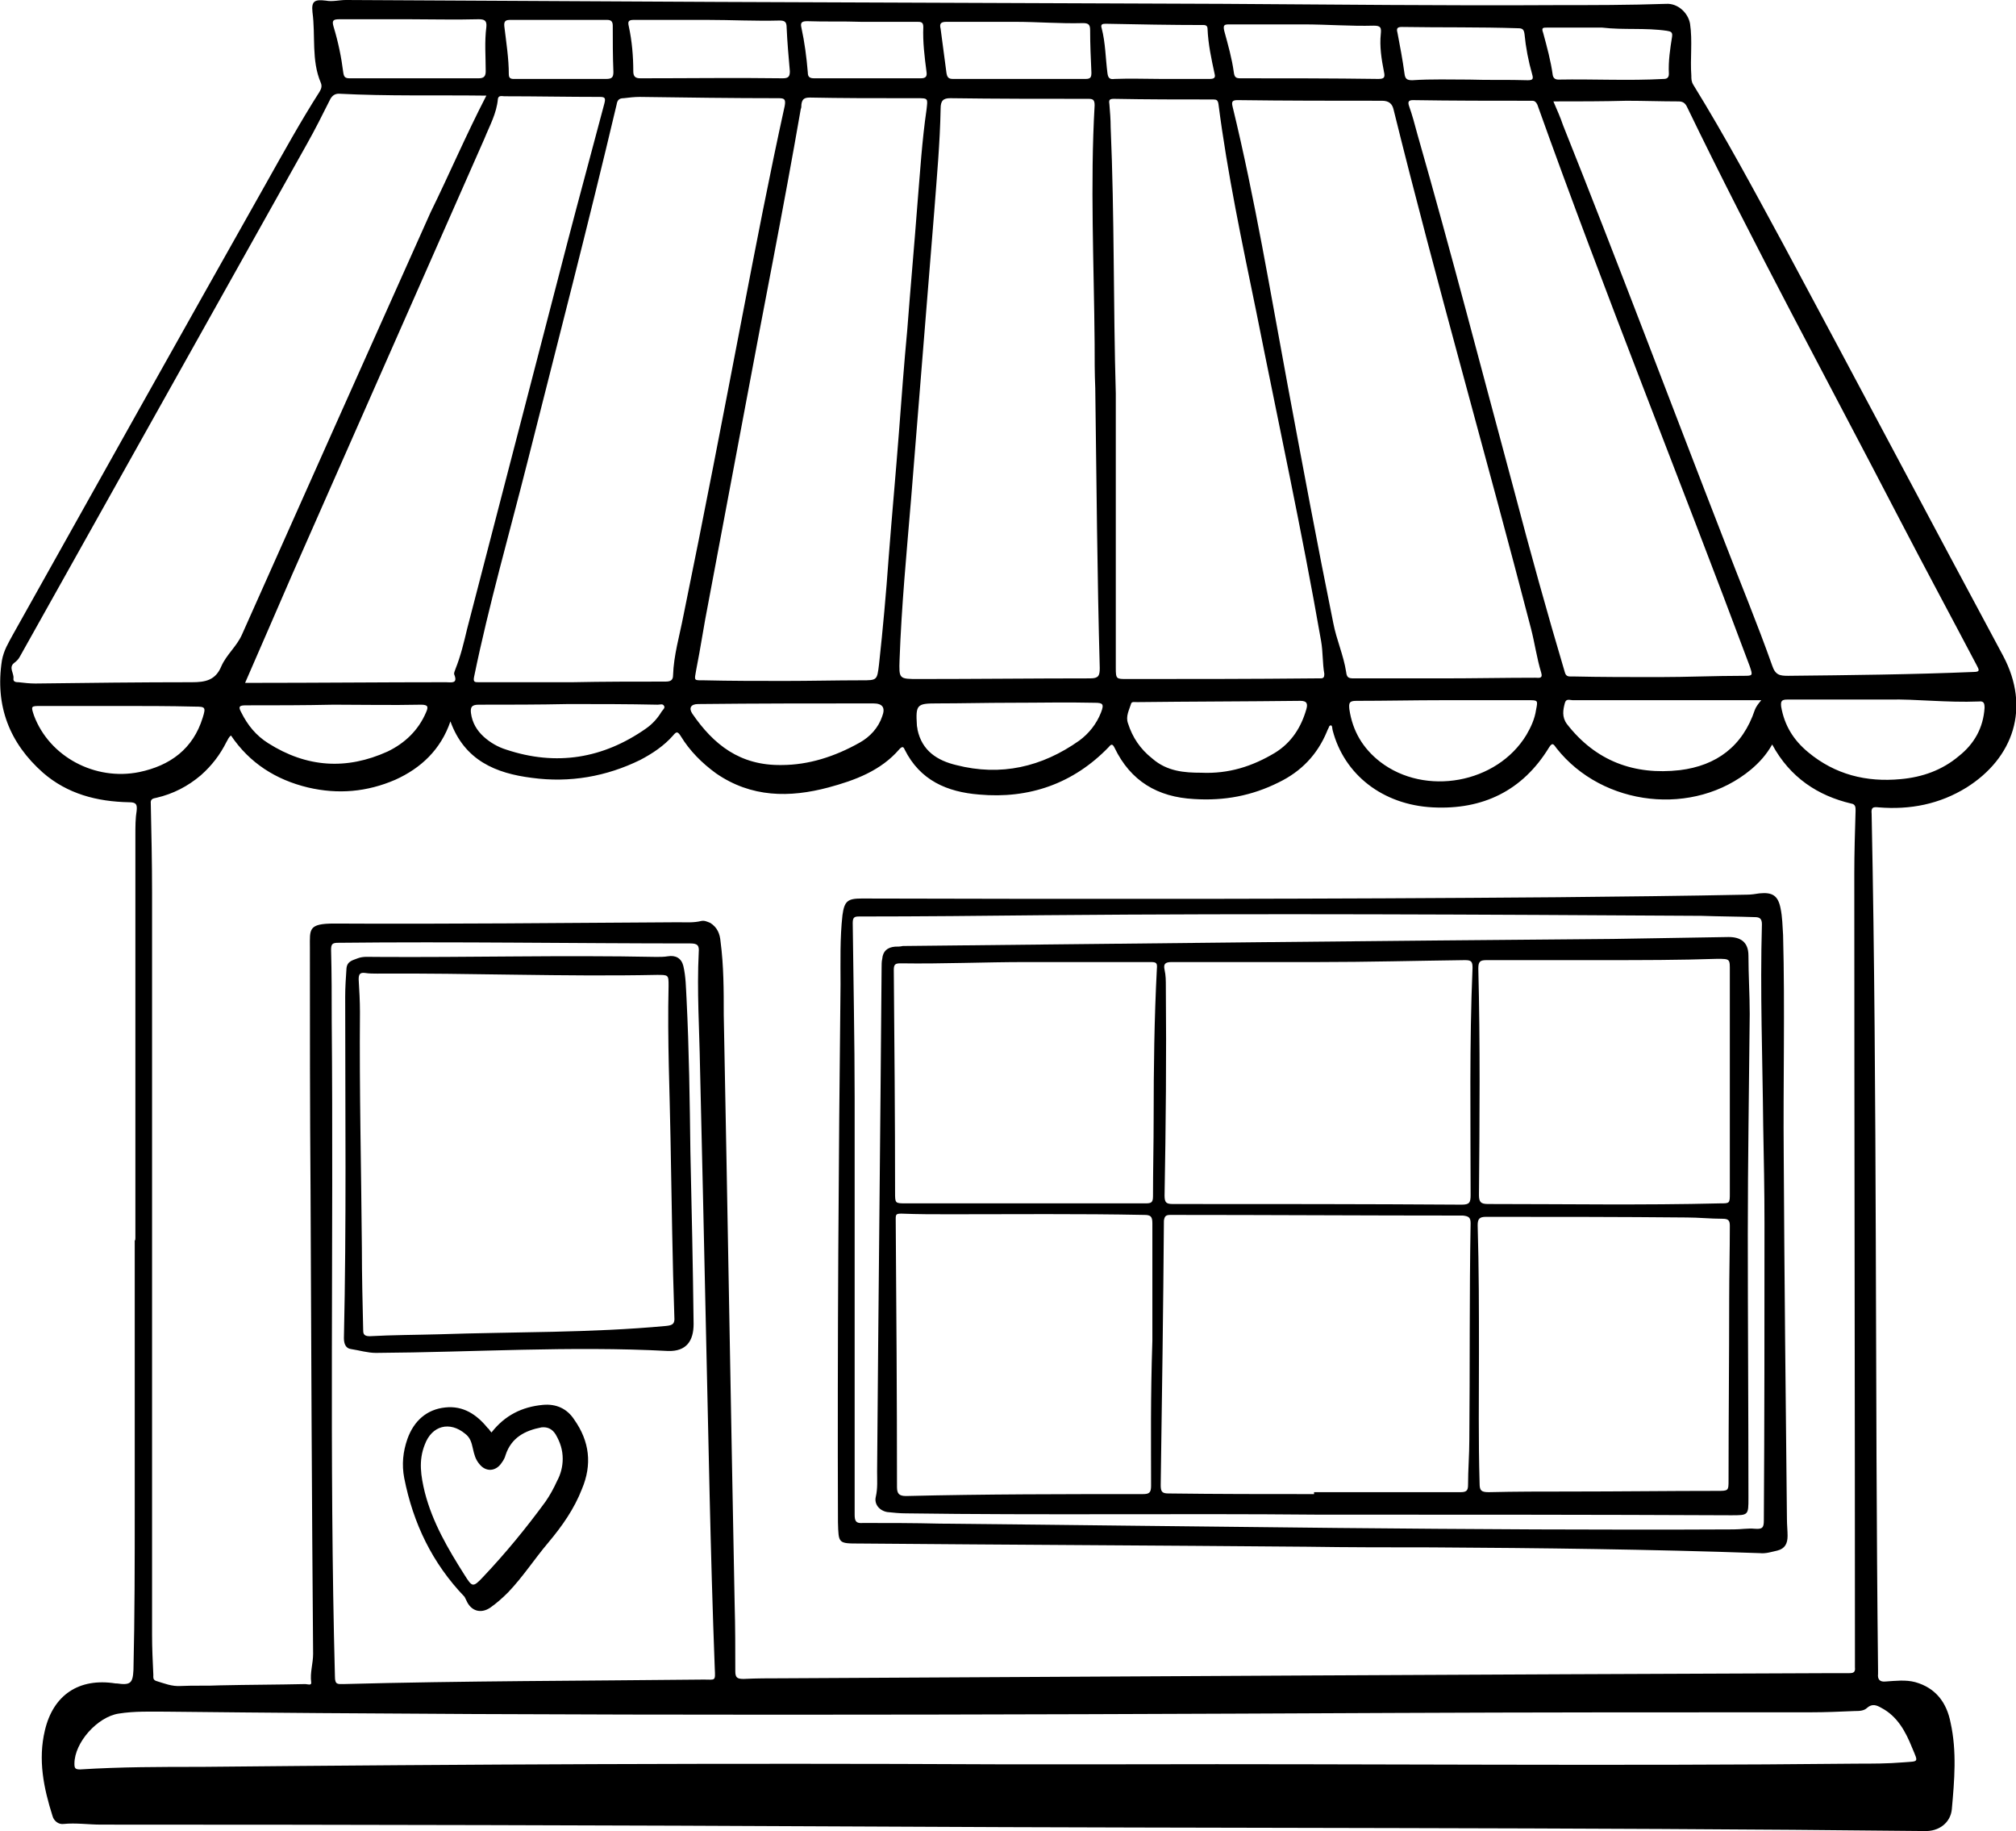
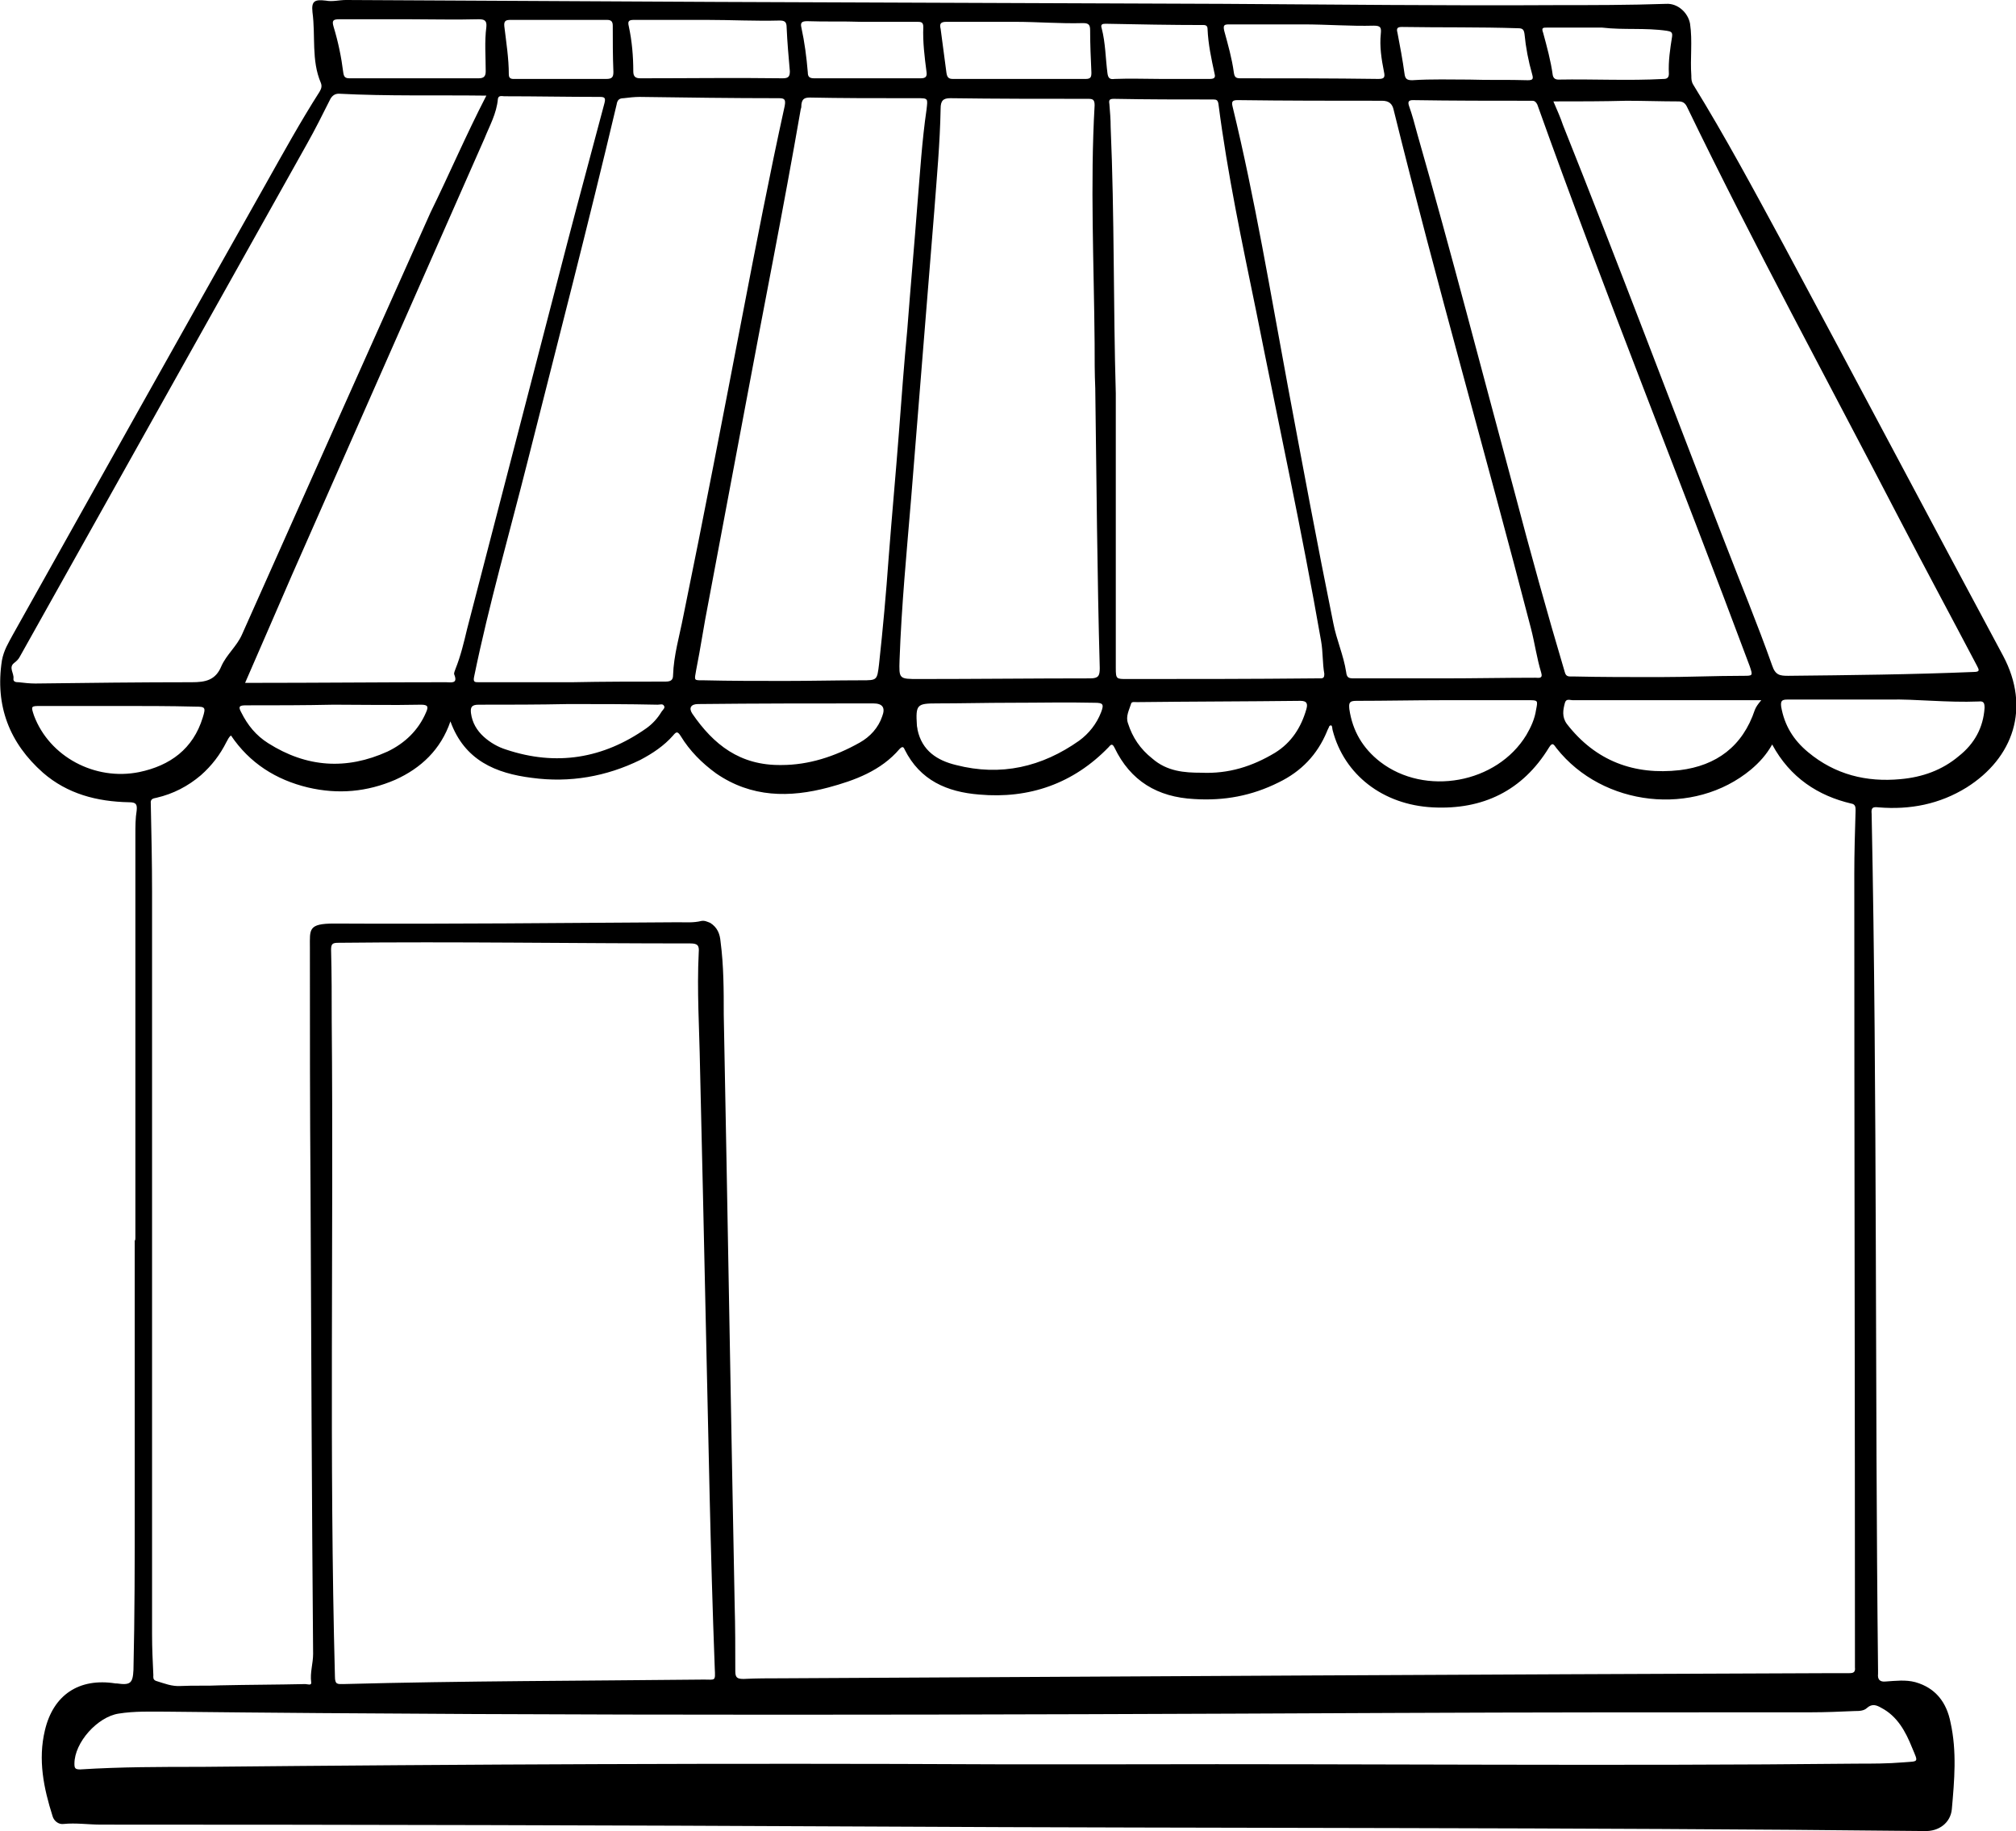
<svg xmlns="http://www.w3.org/2000/svg" version="1.1" id="Calque_1" x="0px" y="0px" viewBox="0 0 314.2 285.3" style="enable-background:new 0 0 314.2 285.3;" xml:space="preserve">
  <g>
    <path d="M21.1,193.3c0-21.1,0-42.1,0-63.2c0-1.3,0-2.6,0.2-3.8c0.1-1-0.1-1.3-1.2-1.3c-5-0.1-9.6-1.3-13.4-4.6   c-5.2-4.6-7.5-10.4-6.4-17.5c0.3-1.6,1-2.7,1.7-4c13.1-23.4,26.2-46.8,39.4-70.2c2.7-4.8,5.4-9.7,8.4-14.4c0.3-0.5,0.4-0.9,0.2-1.4   c-1.5-3.5-0.8-7.3-1.3-11c-0.2-1.8,0.4-2,2.1-1.8c1,0.2,2.1-0.1,3.1-0.1c19.3,0.1,38.6,0.2,57.9,0.3c26.3,0.1,52.6,0.2,78.9,0.3   c17.2,0.1,34.4,0.3,51.6,0.2c5.8,0,11.6,0,17.4-0.2c1.8-0.1,3.4,1.4,3.7,3.1c0.4,2.7,0,5.4,0.2,8.1c0,0.5,0,0.9,0.3,1.4   c5,8.1,9.5,16.5,14,24.8c11.5,21.4,22.8,42.8,34.3,64.2c4.3,8.1,1.6,15.9-5.7,20.5c-4.2,2.6-8.8,3.5-13.7,3.1c-0.9-0.1-1.2,0-1.1,1   c0.9,44.5,0.5,89,1,133.4c0,0.2,0,0.4,0,0.6c-0.1,0.9,0.3,1.3,1.2,1.2c1.5-0.1,3.1-0.3,4.6,0.1c3.2,0.9,4.9,3.2,5.5,6.3   c1,4.5,0.6,9,0.2,13.5c-0.2,2.1-2,3.5-4.3,3.4c-54.6-0.6-109.3-0.4-163.9-0.7c-40.1-0.2-80.2-0.3-120.3-0.3c-1.9,0-3.9-0.3-5.8-0.1   c-0.8,0.1-1.5-0.5-1.7-1.2c-1.4-4.4-2.3-8.8-1.2-13.4c1.3-5.5,5.3-8.2,11-7.3c0.1,0,0.2,0,0.2,0c2.1,0.3,2.5,0,2.6-2.1   c0.2-8.4,0.2-16.9,0.2-25.3c0-14,0-28,0-42C21,193.3,21.1,193.3,21.1,193.3z M276.2,116c-0.9,1.6-2,2.8-3.3,3.9   c-8.9,7.4-23.1,5.8-30.3-3.3c-0.4-0.5-0.6-1.1-1.2-0.1c-4.1,6.7-10.3,9.7-18.1,9.3c-7.8-0.4-13.8-5.1-15.6-12   c-0.1-0.3,0-0.7-0.3-0.8c-0.1,0.1-0.2,0.1-0.2,0.1c-0.1,0.3-0.3,0.6-0.4,0.9c-1.5,3.6-4,6.2-7.5,7.9c-4.2,2.1-8.5,2.9-13.2,2.6   c-5.7-0.3-9.9-2.8-12.4-8c-0.3-0.6-0.5-0.6-0.9-0.1c-5.5,5.7-12.4,8.1-20.2,7.4c-5-0.4-9.2-2.2-11.6-7c-0.2-0.5-0.4-0.5-0.8-0.1   c-2.9,3.4-7,4.9-11.1,6c-6,1.6-12,1.6-17.5-2.2c-2.2-1.6-4.1-3.5-5.5-5.8c-0.5-0.8-0.7-0.7-1.2-0.1c-1.4,1.6-3.2,2.8-5.1,3.8   c-5.3,2.6-11,3.6-16.9,2.8c-5.6-0.7-10.5-2.7-12.7-8.8c-1.5,4.4-4.6,7.3-8.6,9.1c-4.4,1.9-8.9,2.3-13.6,1.2c-5-1.2-9.1-3.8-12-8.1   c-0.4,0.3-0.5,0.7-0.7,1c-1,2-2.3,3.7-4,5.2c-2,1.7-4.3,2.9-6.9,3.5c-0.4,0.1-1,0.1-0.9,0.9c0.1,4.6,0.2,9.2,0.2,13.8   c0,38.6,0,77.1,0,115.7c0,2.1,0.1,4.2,0.2,6.3c0,0.3-0.1,0.7,0.4,0.9c1.3,0.4,2.5,0.9,3.9,0.8c2-0.1,4.1,0,6.1-0.1   c4.4-0.1,8.9-0.1,13.3-0.2c0.3,0,1,0.3,0.9-0.3c-0.2-1.5,0.3-2.9,0.3-4.4c-0.2-24.1-0.3-48.1-0.4-72.2c-0.1-12.6-0.1-25.3-0.1-37.9   c0-2.8-0.3-3.7,3.8-3.7c17.9,0.1,35.7-0.1,53.6-0.2c1.2,0,2.4,0.1,3.6-0.2c0.5-0.1,0.9,0.1,1.4,0.3c1.1,0.7,1.5,1.7,1.6,2.9   c0.5,3.8,0.5,7.6,0.5,11.4c0.6,30.6,1.1,61.3,1.7,91.9c0.1,3.5,0.1,7,0.1,10.4c0,1,0.3,1.2,1.3,1.2c2-0.1,3.9-0.1,5.9-0.1   c54.6-0.3,109.2-0.6,163.8-0.8c0.9,0,1.8,0,2.6,0c0.6,0,1-0.1,0.9-0.9c0-0.4,0-0.7,0-1.1c0-40.8-0.1-81.7-0.1-122.5   c0-3.3,0.1-6.6,0.2-9.9c0-0.5,0-1-0.7-1.1C283.4,124,279,121.2,276.2,116z M110.1,210.6c-0.4-18.8-0.7-31.5-1-44.3   c-0.1-6-0.5-11.9-0.2-17.9c0.1-1.1-0.2-1.4-1.3-1.4c-18.3,0-36.6-0.3-54.9-0.1c-0.9,0-1.1,0.2-1.1,1.1c0.1,3.7,0.1,7.4,0.1,11.1   c0.3,34-0.4,68.1,0.5,102.1c0,1.3,0.4,1.2,1.3,1.2c18.7-0.5,37.5-0.5,56.2-0.7c1.8,0,1.8,0.3,1.7-1.7   C110.7,241.6,110.4,223,110.1,210.6z M75.8,14.9c-7.8-0.1-15.4,0.1-23-0.3c-0.6,0-1,0.3-1.3,0.8c-1.2,2.4-2.4,4.8-3.7,7.1   C32.9,49.1,18,75.7,3.1,102.3c-0.2,0.4-0.5,0.7-0.9,1c-0.9,0.7,0,1.6-0.1,2.4c-0.1,0.6,0.5,0.6,0.8,0.6c0.9,0.1,1.7,0.2,2.6,0.2   c8.2-0.1,16.3-0.2,24.4-0.2c2.1,0,3.7-0.3,4.6-2.5c0.8-1.8,2.4-3.1,3.2-4.9c9.8-22,19.6-43.9,29.4-65.8   C70,27.2,72.6,21.1,75.8,14.9z M89.2,106.3L89.2,106.3c4.8-0.1,9.7-0.1,14.5-0.1c0.8,0,1.2-0.2,1.2-1c0.1-3.1,1-6.1,1.6-9.2   c3.2-15.6,6.2-31.2,9.2-46.8c2.1-10.9,4.2-21.8,6.6-32.7c0.2-1.1-0.1-1.2-1-1.2c-7.2,0-14.4-0.1-21.6-0.2c-0.8,0-1.7,0.1-2.5,0.2   c-0.8,0-1,0.4-1.1,1C91.7,34.9,86.9,53.4,82.2,72c-2.8,11.1-6,22.2-8.3,33.4c-0.2,0.9,0.1,0.9,0.7,0.9   C79.6,106.3,84.4,106.3,89.2,106.3z M225,105.7C225,105.7,225,105.8,225,105.7c4.8,0,9.5-0.1,14.3-0.1c0.5,0,1.2,0.2,0.9-0.8   c-0.7-2.3-1-4.6-1.6-6.9c-7-27-14.7-53.7-21.4-80.8c-0.2-0.9-0.7-1.4-1.8-1.4c-7.5,0-15,0-22.5-0.1c-0.8,0-1,0.2-0.8,1   c3.5,14.4,5.9,29,8.6,43.5c2.3,12.3,4.6,24.7,7.1,37c0.5,2.6,1.6,5,2,7.6c0.1,0.9,0.4,1,1.2,1C215.6,105.7,220.3,105.7,225,105.7z    M170.7,60.5L170.7,60.5c-0.1-2.3-0.1-4.6-0.1-7c-0.1-12.4-0.7-24.8,0-37.1c0-0.9-0.3-1-1-1c-7.2,0-14.3,0-21.5-0.1   c-1.1,0-1.5,0.4-1.5,1.6c-0.1,5.4-0.6,10.8-1,16.1c-0.6,7.4-1.2,14.9-1.8,22.3c-0.6,7.5-1.2,15-1.8,22.4   c-0.7,8.4-1.5,16.7-1.8,25.1c-0.1,3-0.1,3,3,3c8.9,0,17.8-0.1,26.7-0.1c1.3,0,1.5-0.4,1.5-1.6C171,89.7,170.9,75.1,170.7,60.5z    M155.1,274.9c6.8,0,13.5,0,20.3,0c38-0.1,76,0.3,114-0.1c2.4,0,4.8,0,7.2-0.2c2.5-0.2,2.4,0.1,1.4-2.3c-1-2.5-2.3-4.9-4.8-6.2   c-0.7-0.4-1.4-0.7-2.2,0c-0.5,0.5-1.3,0.5-1.9,0.5c-2.3,0.1-4.6,0.2-6.8,0.2c-21.8,0-43.6,0-65.3,0.1c-63.7,0.3-127.3,0.5-191-0.2   c-2.5,0-5-0.1-7.5,0.3c-3.3,0.5-6.9,4.5-6.9,7.8c0,0.7,0.1,0.9,0.9,0.9c6.3-0.4,12.6-0.4,18.9-0.4   C72.5,274.9,113.8,274.7,155.1,274.9z M242.1,15.8c0.6,1.4,1.1,2.5,1.5,3.7c8.6,21.5,16.7,43.1,25.1,64.7c2.5,6.5,5.2,13,7.5,19.5   c0.5,1.5,1.2,1.6,2.5,1.6c9.6-0.1,19.3-0.2,28.9-0.6c1.1,0,0.8-0.4,0.5-1c-4-7.6-8.1-15.2-12.1-22.9   c-11.1-21.4-22.6-42.5-33.1-64.2c-0.3-0.6-0.7-0.8-1.3-0.8c-2.7,0-5.4-0.1-8.1-0.1C249.8,15.8,246.1,15.8,242.1,15.8z M173.9,61.3   c0,14.3,0,28.5,0,42.8c0,1.7,0.1,1.7,1.7,1.7c9.8,0,19.6,0,29.4-0.1c0.3,0,0.6,0,0.8,0c0.5,0,0.6-0.2,0.6-0.7   c-0.3-1.7-0.2-3.4-0.5-5.1c-3-17.2-6.7-34.2-10.1-51.3c-2.2-10.7-4.5-21.5-5.9-32.4c-0.1-0.6-0.3-0.7-0.8-0.7   c-5.2,0-10.3,0-15.5-0.1c-0.7,0-0.8,0.2-0.7,0.8c0.1,1.2,0.2,2.4,0.2,3.6C173.7,33.7,173.5,47.5,173.9,61.3z M38.2,106.4   c0.4,0,0.8,0,1.1,0c10.1,0,20.1-0.1,30.2-0.1c0.8,0,1.9,0.3,1.3-1.2c-0.1-0.2,0.1-0.6,0.2-0.9c0.8-2,1.3-4.1,1.8-6.2   C78,78,83.2,57.9,88.4,37.9c1.9-7.3,3.9-14.6,5.8-21.8c0.2-0.8,0.1-1-0.7-1c-5,0-9.9-0.1-14.9-0.1c-0.3,0-0.9-0.2-1,0.4   c-0.2,2.3-1.3,4.2-2.1,6.2c-10,22.7-20,45.3-30,68C43.1,95.1,40.7,100.7,38.2,106.4z M258.5,105.5   C258.5,105.5,258.5,105.6,258.5,105.5c4.4,0,8.8-0.2,13.2-0.2c1.5,0,1.5,0,1-1.5c-10.9-29.2-22.6-58.1-33.1-87.5   c-0.2-0.4-0.4-0.6-0.8-0.6c-6.2,0-12.4,0-18.6-0.1c-0.7,0-0.8,0.3-0.6,0.9c0.5,1.4,0.9,2.9,1.3,4.4C226.2,39.4,231,58,236,76.5   c2.5,9.5,5.1,18.9,7.9,28.3c0.2,0.7,0.7,0.6,1.2,0.6C249.5,105.5,254,105.5,258.5,105.5z M122.3,106.1L122.3,106.1   c4,0,8-0.1,12-0.1c2.4,0,2.4,0,2.7-2.5c0.6-5.5,1.1-11,1.5-16.6c0.5-6.5,1.1-13,1.6-19.5c0.4-5.3,0.8-10.7,1.3-16   c0.5-6.6,1.1-13.2,1.6-19.8c0.4-4.8,0.7-9.7,1.4-14.5c0.2-1.8,0.3-1.8-1.5-1.8c-0.7,0-1.4,0-2,0c-4.9,0-9.8,0-14.7-0.1   c-0.9,0-1.2,0.3-1.3,1.1c0,0.2,0,0.5-0.1,0.7c-2.7,15.6-5.8,31-8.7,46.6c-1.9,10.1-3.8,20.2-5.7,30.3c-0.7,3.5-1.2,7-1.9,10.5   c-0.3,1.7-0.4,1.6,1.2,1.6C113.8,106.1,118,106.1,122.3,106.1z M294.5,109c-6.1,0-11,0-15.9,0c-0.9,0-1.1,0.2-1,1.1   c0.5,2.9,1.9,5.2,4.2,7.1c4.2,3.5,9.1,4.7,14.4,4.2c3.4-0.3,6.5-1.4,9.1-3.6c2.4-1.9,3.8-4.4,4-7.5c0-0.7-0.1-1.1-0.9-1   C303.4,109.5,298.4,108.9,294.5,109z M224.9,109.1C224.9,109.2,224.9,109.1,224.9,109.1c-4.5,0-9,0.1-13.5,0.1   c-1.1,0-1.2,0.3-1.1,1.3c0.5,3.4,2.1,6.1,4.8,8.2c7,5.4,18.2,3.4,22.8-4.2c0.7-1.2,1.3-2.5,1.5-3.9c0.3-1.5,0.3-1.5-1.2-1.5   C233.8,109.1,229.3,109.1,224.9,109.1z M274.5,109.1c-3.2,0-6.2,0-9.3,0c-6.7,0-13.4,0-20.1,0c-0.4,0-1-0.3-1.2,0.4   c-0.3,1.1-0.5,2.2,0.3,3.3c4.5,5.8,10.5,8,17.6,7.2c5.7-0.7,9.8-3.7,11.7-9.4C273.7,110.1,274,109.7,274.5,109.1z M187.2,120.4   c4.3,0.2,8-1,11.5-3.1c2.6-1.6,4.1-4,4.9-6.8c0.2-0.7,0.2-1.3-0.9-1.3c-8.5,0.1-17,0.1-25.5,0.2c-0.3,0-0.8-0.1-0.9,0.2   c-0.3,1-0.9,2-0.5,3.1c0.7,2.2,1.9,4,3.8,5.5C181.9,120.2,184.6,120.4,187.2,120.4z M157.5,109.5   C157.5,109.5,157.5,109.4,157.5,109.5c-3.8,0-7.7,0.1-11.5,0.1c-3.1,0-3.3,0.2-3.1,3.4c0,0.2,0.1,0.5,0.1,0.7   c0.7,3.3,3.1,4.8,6,5.5c7,1.8,13.4,0.3,19.2-3.8c1.5-1.1,2.7-2.6,3.4-4.4c0.5-1.3,0.3-1.5-1-1.5   C166.3,109.4,161.9,109.5,157.5,109.5z M110.2,3.1C110.2,3.1,110.2,3.2,110.2,3.1c-3.8,0-7.6,0-11.4,0c-0.8,0-1,0.2-0.8,1   c0.5,2.3,0.7,4.7,0.7,7c0,0.8,0.3,1.1,1.1,1.1c7.4,0,14.8-0.1,22.2,0c0.9,0,1.1-0.3,1.1-1.1c-0.2-2.3-0.4-4.5-0.5-6.8   c0-0.9-0.3-1.1-1.1-1.1C117.7,3.3,113.9,3.1,110.2,3.1z M121.8,119.2c4.2,0,8.3-1.3,12.2-3.5c1.6-0.9,2.9-2.3,3.5-4.1   c0.5-1.3,0.1-2-1.4-2c-9.1,0-18.2,0-27.3,0.1c-1.1,0-1.5,0.6-0.9,1.5C111.2,116,115.3,119.3,121.8,119.2z M18.3,110   c-4,0-7.9,0-11.9,0c-1.6,0-1.6,0-1.1,1.5c2.4,6.4,9.5,10.2,16.4,8.8c4.8-1,8.4-3.6,9.9-8.5c0.5-1.6,0.4-1.7-1.2-1.7   C26.4,110,22.4,110,18.3,110z M63.7,3L63.7,3c-3.6,0-7.2,0-10.8,0c-1,0-1.2,0.2-0.9,1.2c0.7,2.3,1.2,4.7,1.5,7.1   c0.1,0.7,0.3,0.9,1,0.9c6.7,0,13.4,0,20.1,0c0.8,0,1.1-0.3,1.1-1.1c0-2.3-0.2-4.6,0.1-6.9c0.1-1-0.3-1.2-1.2-1.2   C70.9,3.1,67.3,3,63.7,3z M52,109.8C52,109.9,52,109.9,52,109.8c-4.6,0.1-9.1,0.1-13.7,0.1c-1,0-1.2,0.2-0.7,1.1   c1,2,2.3,3.6,4.2,4.8c6,3.8,12.2,4.2,18.6,1.3c2.7-1.3,4.8-3.3,6-6.1c0.4-0.9,0.3-1.2-0.8-1.2C61,109.9,56.5,109.8,52,109.8z    M158.2,3.4C158.2,3.3,158.2,3.5,158.2,3.4c-3.6,0-7.1,0-10.7,0c-0.9,0-1.1,0.3-0.9,1.1c0.3,2.2,0.6,4.5,0.9,6.8c0.1,0.7,0.3,1,1,1   c6.9,0,13.8,0,20.7,0c0.8,0,0.9-0.3,0.9-1c-0.1-2.2-0.2-4.4-0.2-6.6c0-0.8-0.2-1.1-1.1-1.1C165.2,3.7,161.7,3.4,158.2,3.4z    M203.1,3.8C203.1,3.7,203.1,3.9,203.1,3.8c-3.8,0-7.7,0-11.5,0c-0.8,0-1,0.1-0.8,1c0.6,2.2,1.2,4.3,1.5,6.5c0.1,0.7,0.3,0.9,1,0.9   c7.2,0,14.3,0,21.5,0.1c0.9,0,1.1-0.2,0.9-1.1c-0.4-2-0.7-4-0.5-5.9c0.1-1,0-1.3-1.1-1.3C210.5,4.1,206.8,3.8,203.1,3.8z    M88.6,109.7C88.6,109.7,88.6,109.8,88.6,109.7c-4.7,0.1-9.3,0.1-14,0.1c-1.1,0-1.3,0.4-1.2,1.3c0.2,1.5,0.9,2.7,2,3.7   c1,0.9,2.2,1.6,3.5,2c7.8,2.6,15.1,1.4,21.8-3.3c1-0.7,1.8-1.6,2.4-2.6c0.2-0.3,0.6-0.6,0.4-0.9c-0.2-0.4-0.6-0.2-1-0.2   C97.9,109.7,93.2,109.7,88.6,109.7z M134.2,3.4C134.2,3.4,134.2,3.3,134.2,3.4c-2.8-0.1-5.6,0-8.4-0.1c-0.8,0-1.1,0.2-0.9,1   c0.5,2.3,0.8,4.6,1,7c0,0.7,0.3,0.9,1,0.9c5.5,0,11.1,0,16.6,0c0.8,0,1-0.3,0.9-1c-0.3-2.3-0.6-4.7-0.5-7c0-0.8-0.4-0.8-1-0.8   C140,3.4,137.1,3.4,134.2,3.4z M229,12.4L229,12.4c3,0.1,6.1,0,9.1,0.1c0.8,0,0.9-0.2,0.7-0.9c-0.6-2.1-1-4.2-1.2-6.3   c-0.1-0.7-0.3-0.9-1-0.9c-6-0.2-12.1-0.1-18.1-0.2c-0.7,0-0.9,0.2-0.7,0.9c0.4,2.1,0.8,4.2,1.1,6.4c0.1,0.8,0.4,1,1.2,1   C223.1,12.3,226.1,12.4,229,12.4z M249.7,4.3c-2.9,0-5.8,0-8.6,0c-0.6,0-0.9,0-0.6,0.8c0.6,2.2,1.2,4.4,1.5,6.6   c0.1,0.5,0.4,0.7,0.9,0.7c5.5-0.1,10.9,0.2,16.4-0.1c0.5,0,0.8-0.2,0.8-0.8c-0.1-2,0.2-3.9,0.5-5.8c0.1-0.7-0.2-0.8-0.8-0.9   C256.4,4.3,253.1,4.7,249.7,4.3z M87,3.1C87,3,87,3.1,87,3.1c-2.5,0-4.9,0-7.4,0c-0.7,0-1.1,0.1-1,1c0.3,2.5,0.7,5,0.7,7.5   c0,0.8,0.6,0.7,1.1,0.7c4.7,0,9.4,0,14.1,0c0.9,0,1.1-0.3,1.1-1.1c-0.1-2.4-0.1-4.8-0.1-7.2c0-0.7-0.3-0.9-0.9-0.9   C92,3.1,89.5,3.1,87,3.1z M181,12.3c2.5,0,5,0,7.5,0c0.6,0,1-0.1,0.8-0.8c-0.5-2.3-1-4.6-1.1-7c0-0.4-0.2-0.6-0.6-0.6   c-5.1,0-10.2-0.1-15.3-0.2c-0.5,0-0.8,0.1-0.6,0.7c0.6,2.3,0.6,4.7,0.9,7c0.1,0.8,0.4,1,1.1,0.9C176.2,12.2,178.6,12.3,181,12.3z" />
-     <path d="M203.7,241c-23.2-0.2-46.4-0.3-69.7-0.5c-3.4,0-3.3,0-3.4-3.3c-0.1-27.9,0.1-55.9,0.4-83.8c0-3.6-0.1-7.2,0.3-10.8   c0.3-2.2,0.8-2.6,3-2.6c36.1,0.1,72.3,0.1,108.4-0.2c9.9-0.1,19.7-0.2,29.6-0.4c0.6,0,1.3-0.1,1.9-0.2c2-0.2,2.9,0.3,3.3,2.3   c0.3,1.4,0.3,2.8,0.4,4.2c0.3,11.5,0,22.9,0.1,34.4c0.1,18.9,0.3,37.7,0.5,56.6c0,0.9,0.1,1.8,0.1,2.6c0,1.2-0.4,2-1.6,2.3   c-0.9,0.2-1.8,0.5-2.7,0.4c-17.1-0.6-34.1-0.8-51.2-0.9C216.6,241.1,210.2,241.1,203.7,241C203.7,241.1,203.7,241.1,203.7,241z    M275,190.6C275,190.6,275.1,190.6,275,190.6c0-5.1-0.1-10.1-0.2-15.2c-0.1-10.5-0.5-20.9-0.2-31.4c0-0.9-0.4-1.1-1.1-1.1   c-2.8-0.1-5.5-0.1-8.3-0.2c-34.1-0.2-68.3-0.4-102.4-0.1c-9.6,0.1-19.3,0.2-28.9,0.2c-0.7,0-1,0.1-1,1c0.1,9.1,0.3,18.2,0.3,27.3   c0,21.6,0,43.2,0,64.9c0,1,0.2,1.4,1.3,1.3c4,0,7.9,0,11.9,0.1c41.3,0.4,82.6,1.1,123.8,0.9c1.1,0,2.2-0.2,3.3-0.1   c1.2,0.1,1.4-0.2,1.4-1.3C275,221.5,275,206.1,275,190.6z" />
-     <path d="M107.6,179.5c0.2,8.9,0.4,17.9,0.5,26.8c0,2.6-1.1,4.3-4,4.2c-15.2-0.8-30.3,0.2-45.5,0.3c-1.3,0-2.6-0.4-3.9-0.6   c-0.8-0.1-1.1-0.8-1.1-1.7c0.4-17.7,0.2-35.5,0.2-53.2c0-1.5,0.1-2.9,0.2-4.4c0.1-1.2,1.1-1.3,1.8-1.6c0.8-0.3,1.7-0.2,2.6-0.2   c14.6,0.1,29.2-0.3,43.9,0c0.6,0,1.2,0,1.8-0.1c1.2-0.2,2.1,0.3,2.4,1.5c0.4,1.7,0.4,3.4,0.5,5.1   C107.4,163.6,107.5,171.6,107.6,179.5C107.7,179.5,107.6,179.5,107.6,179.5z M104.5,177.3c-0.1-6.6-0.5-15.1-0.3-23.7   c0-1.7,0-1.7-1.8-1.7c-14.5,0.3-29.1-0.3-43.6-0.2c-0.6,0-1.3,0-1.9-0.1c-0.8-0.1-1,0.2-1,1c0.1,1.7,0.2,3.4,0.2,5.1   c-0.1,12.3,0.2,24.5,0.3,36.8c0,4.2,0.1,8.4,0.2,12.6c0,0.6,0,1.1,1,1.1c3.6-0.2,7.2-0.2,10.8-0.3c11.8-0.4,23.6-0.2,35.4-1.3   c1-0.1,1.4-0.3,1.3-1.4C104.8,196.5,104.7,187.9,104.5,177.3z" />
-     <path d="M76.6,223.2c2.1-2.7,4.8-4,8-4.3c2.1-0.2,3.8,0.6,4.9,2.3c2.4,3.4,2.8,7,1.2,10.8c-1.2,3.1-3.1,5.8-5.2,8.3   c-2.2,2.6-4,5.4-6.3,7.8c-0.9,0.9-1.8,1.7-2.8,2.4c-1.5,1-3,0.5-3.7-1.1c-0.1-0.2-0.2-0.4-0.3-0.6c-5-5.2-8-11.4-9.4-18.5   c-0.4-2.1-0.2-4.1,0.5-6.1c1-2.8,3-4.6,5.9-4.9c2.8-0.3,4.9,1.1,6.6,3.2C76.2,222.6,76.3,222.9,76.6,223.2z M87.7,227.3   c0-1.4-0.4-2.6-1.1-3.8c-0.5-0.8-1.2-1.2-2.2-1.1c-2.6,0.5-4.7,1.6-5.6,4.3c-0.1,0.4-0.3,0.8-0.6,1.2c-0.9,1.4-2.5,1.5-3.5,0.2   c-0.6-0.7-0.8-1.5-1-2.4s-0.4-1.7-1.2-2.3c-2.4-2-5.2-1.3-6.3,1.7c-1,2.5-0.6,4.9,0,7.4c1.2,4.7,3.6,8.8,6.2,12.9   c1.2,1.9,1.3,2,2.9,0.3c3.5-3.7,6.7-7.6,9.7-11.7c0.7-1,1.3-2.1,1.8-3.2C87.4,229.7,87.7,228.5,87.7,227.3z" />
-     <path d="M205.2,236c-21.3-0.2-42.7,0.1-64-0.2c-1,0-1.9-0.1-2.9-0.2c-1.2-0.2-2.1-1.2-1.8-2.4c0.3-1.3,0.2-2.6,0.2-3.9   c0.2-26.2,0.5-52.3,0.7-78.5c0-0.5,0-1,0.1-1.4c0.1-1.2,0.8-1.8,2-1.9c0.4,0,0.8,0,1.2-0.1c36.9-0.4,73.8-0.8,110.7-1.1   c6-0.1,12-0.2,18-0.3c1.9,0,3.1,0.8,3.1,2.9c0,3,0.2,6.1,0.2,9.1c-0.1,11.4-0.3,22.9-0.3,34.3c0,13.7,0.1,27.4,0.1,41.1   c0,2.7,0,2.7-2.7,2.7C248.2,236,226.7,236,205.2,236z M204.8,232.8c0-0.1,0-0.2,0-0.3c7.6,0,15.2,0,22.8,0c0.9,0,1.2-0.2,1.2-1.1   c0-2.4,0.2-4.7,0.2-7.1c0.1-11.2,0-22.5,0.2-33.7c0-0.9-0.3-1.1-1.2-1.2c-15.2,0-30.4-0.1-45.6-0.1c-0.7,0-0.9,0.2-1,0.9   c-0.1,13.7-0.3,27.5-0.5,41.2c0,1,0.2,1.3,1.2,1.3C189.8,232.8,197.3,232.8,204.8,232.8z M205.5,149.9   C205.5,149.9,205.5,149.8,205.5,149.9c-7.6,0-15.3,0-22.9,0c-1,0-1.3,0.3-1.1,1.2c0.2,0.9,0.2,1.7,0.2,2.6   c0.1,10.9,0,21.7-0.2,32.6c0,1.1,0.3,1.3,1.3,1.3c15,0,30,0,45,0.1c1.2,0,1.4-0.3,1.4-1.5c0-11.8-0.2-23.6,0.3-35.4   c0-1-0.2-1.2-1.2-1.2C220.7,149.7,213.1,149.9,205.5,149.9z M179.6,208.9c0-4.6,0-11.4,0-18.3c0-1.1-0.3-1.3-1.3-1.3   c-10.1-0.2-20.2-0.1-30.3-0.1c-2.5,0-5,0-7.5-0.1c-0.8,0-0.9,0.1-0.9,0.8c0.1,13.9,0.2,27.9,0.2,41.8c0,1,0.3,1.4,1.4,1.4   c12.3-0.3,24.6-0.3,36.9-0.3c1,0,1.3-0.2,1.3-1.3C179.4,224.7,179.3,218,179.6,208.9z M230.5,211c0,6.7-0.1,13.4,0.1,20.1   c0,1.1,0.2,1.4,1.4,1.4c4.2-0.1,8.5-0.1,12.7-0.1c7.6,0,15.3-0.1,22.9-0.1c1.8,0,1.8,0,1.8-1.7c0-9.4,0.1-18.8,0.1-28.2   c0-3.8,0.1-7.6,0.1-11.4c0-0.8-0.2-1.1-1.1-1.1c-1.9,0-3.8-0.2-5.6-0.2c-10.4-0.1-20.9-0.1-31.3-0.1c-1,0-1.3,0.3-1.3,1.3   C230.5,197.6,230.5,204.3,230.5,211z M159.9,149.9C159.9,150,159.9,149.8,159.9,149.9c-6.5,0-13,0.3-19.5,0.2c-0.8,0-1.1,0.1-1.1,1   c0.1,11.6,0.2,23.2,0.2,34.7c0,1.7,0,1.7,1.7,1.7c12.4,0,24.8,0,37.3,0c0.9,0,1.2-0.1,1.2-1.1c0-4.1,0.1-8.1,0.1-12.2   c0-7.7,0.1-15.5,0.5-23.2c0.1-1-0.1-1.1-1-1.1C172.8,149.9,166.4,149.9,159.9,149.9z M249.9,149.6c-6.1,0-12.1,0-18.2,0   c-1,0-1.3,0.2-1.3,1.3c0.3,11.8,0.2,23.6,0.1,35.3c0,1.1,0.3,1.4,1.4,1.4c12.1,0,24.1,0.2,36.2-0.1c1.5,0,1.5,0,1.5-1.6   c0-11.5,0-23,0-34.5c0-2,0.1-2-2-2C261.7,149.6,255.8,149.6,249.9,149.6z" />
  </g>
</svg>